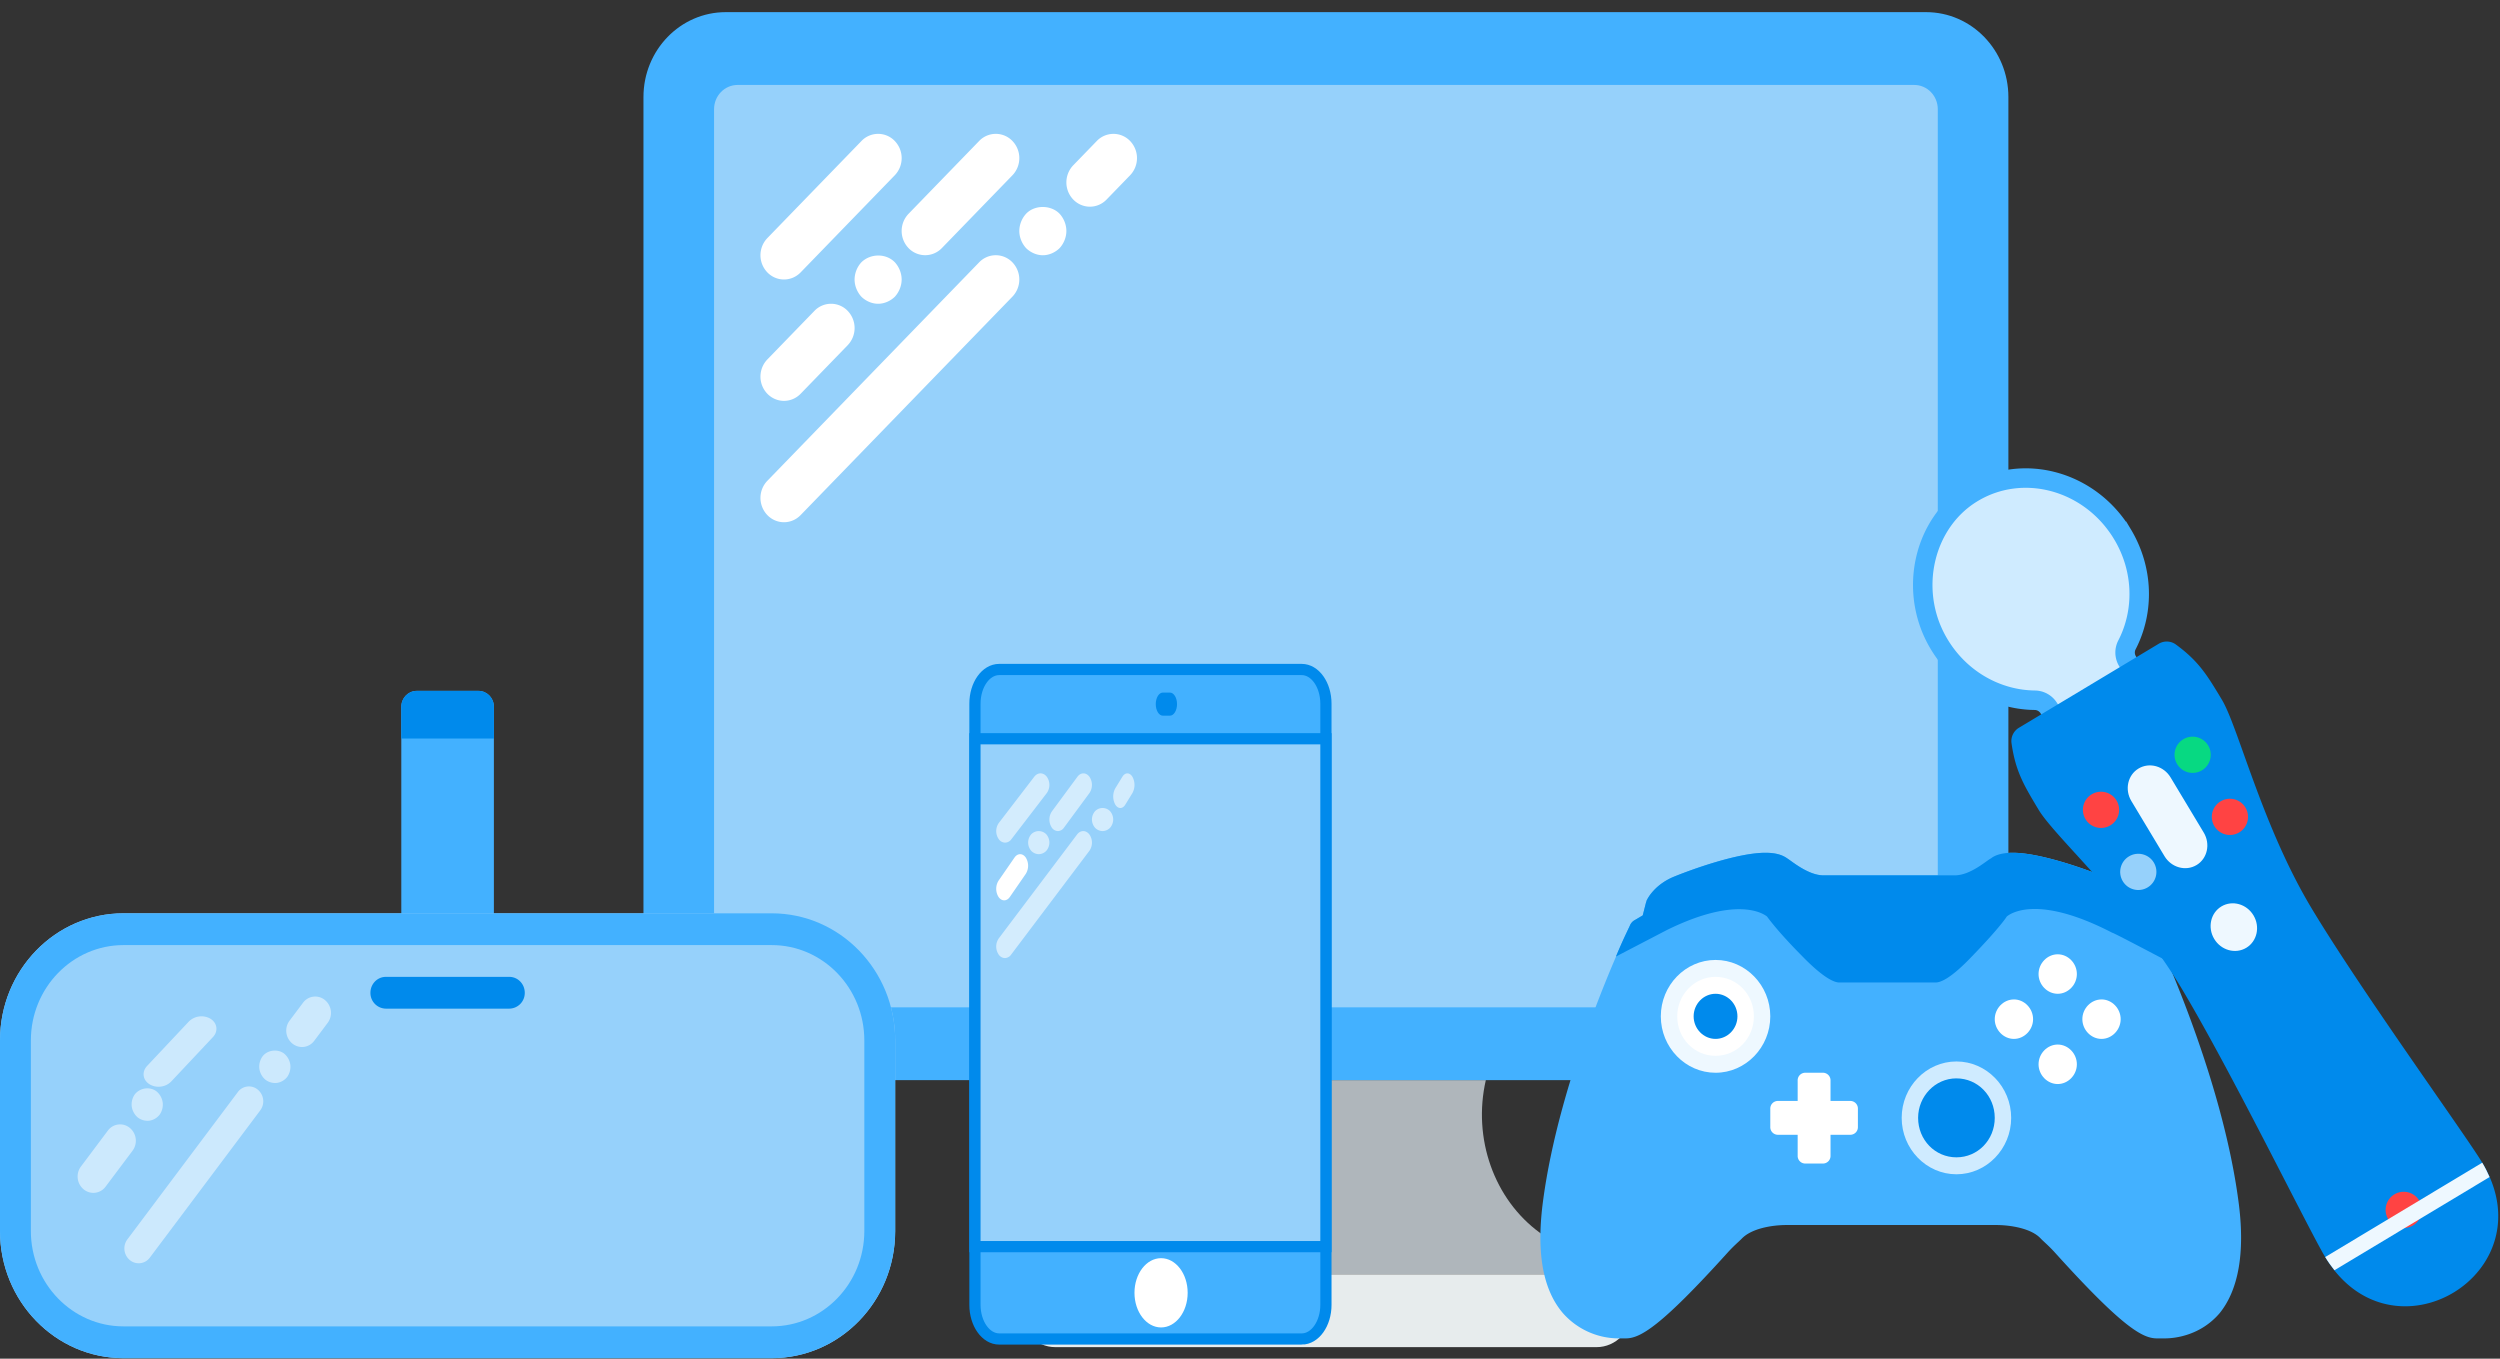
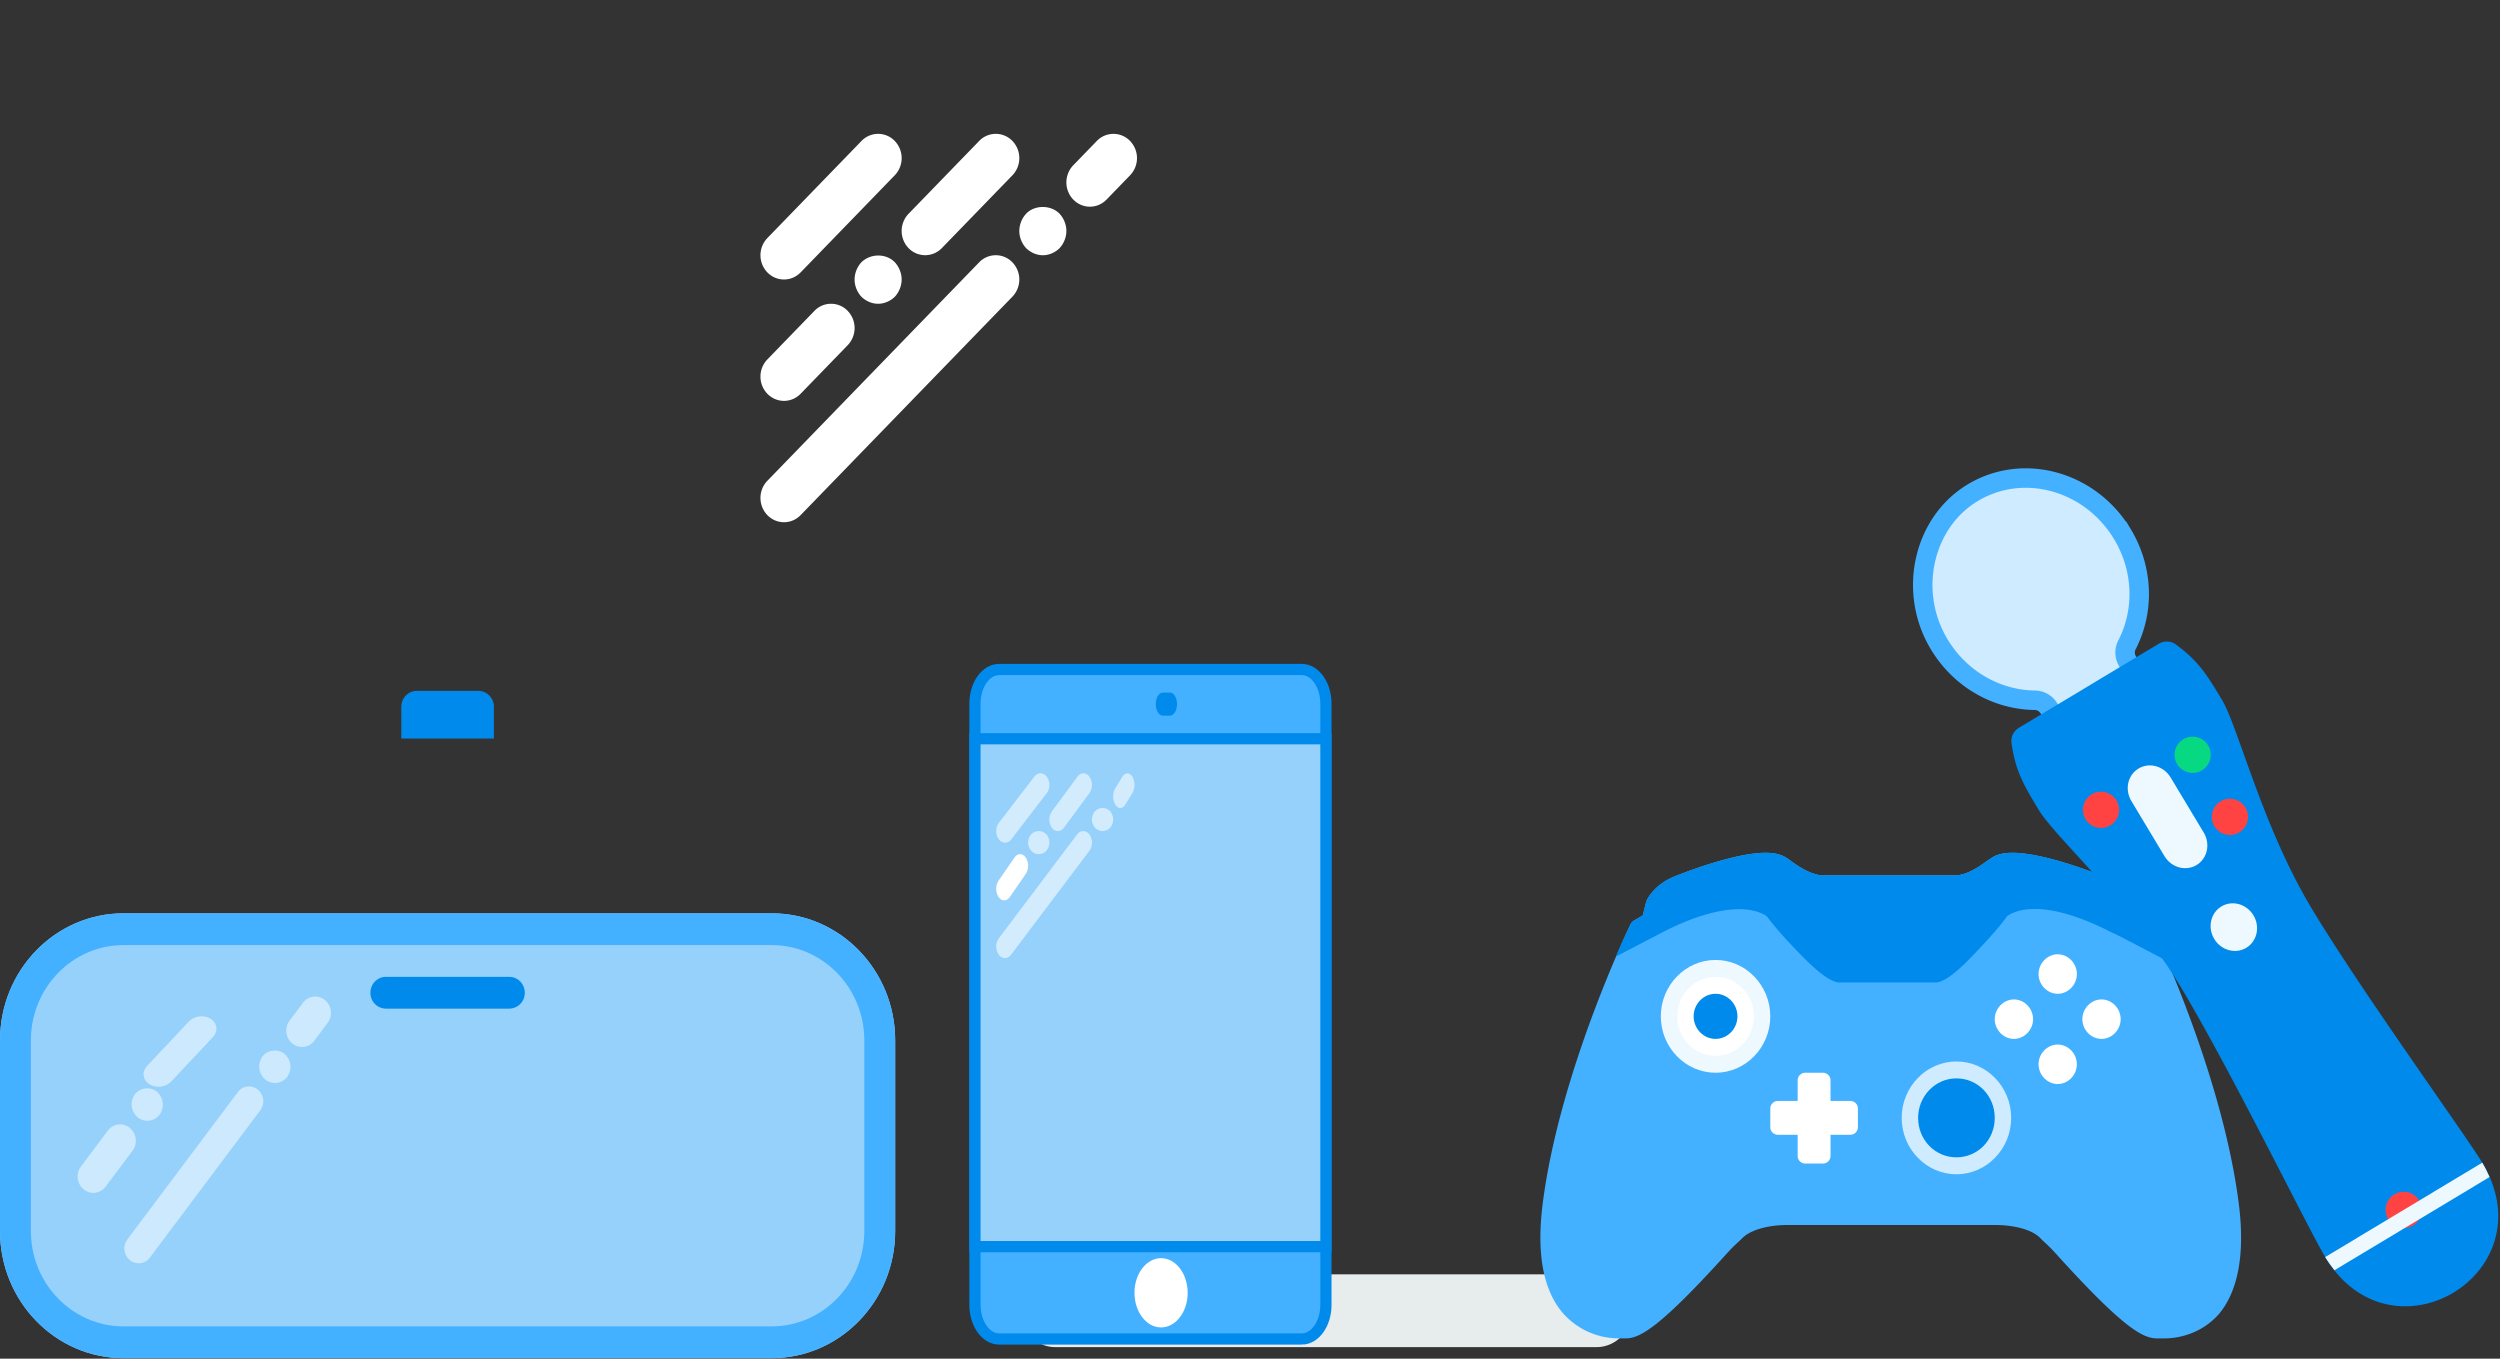
<svg xmlns="http://www.w3.org/2000/svg" width="138" height="75">
  <rect width="100%" height="100%" fill="#333333" stroke="none" />
  <g fill="none" fill-rule="evenodd">
-     <path d="M87.187 70.342H59.195c-.29 0-.404-.411-.16-.585l2.344-1.706c2.529-1.84 3.725-5.213 2.988-8.428h17.65v.003c-.737 3.216.46 6.588 2.991 8.428l2.342 1.703c.24.175.126.585-.163.585z" fill="#AFB6BB" />
-     <path d="M106.319 59.623H40.063c-2.51 0-4.544-2.098-4.544-4.686V5.357c0-2.589 2.034-4.687 4.544-4.687h66.254c2.511 0 4.546 2.098 4.546 4.687v49.578c0 2.59-2.035 4.688-4.544 4.688z" fill="#43B1FF" />
    <path d="M88.13 74.362H58.252c-1.072 0-1.948-.905-1.948-2.01 0-1.105.876-2.01 1.948-2.01H88.13c1.071 0 1.948.905 1.948 2.01 0 1.105-.877 2.01-1.948 2.01z" fill="#E7ECED" />
-     <path d="M105.666 55.604h-64.95c-.718 0-1.3-.6-1.3-1.34V6.029c0-.74.582-1.34 1.3-1.34h64.95c.718 0 1.3.6 1.3 1.34v48.235c0 .74-.582 1.34-1.3 1.34z" fill="#96D1FB" />
    <path d="M43.276 15.428c.333 0 .665-.131.919-.392l5.196-5.36a1.368 1.368 0 0 0 0-1.894 1.27 1.27 0 0 0-1.837 0l-5.196 5.36a1.368 1.368 0 0 0 0 1.894c.253.261.586.392.918.392zm0 6.7c.333 0 .665-.132.919-.393l2.598-2.68a1.368 1.368 0 0 0 0-1.894 1.27 1.27 0 0 0-1.837 0l-2.598 2.68a1.368 1.368 0 0 0 0 1.894c.253.261.586.393.918.393zm4.274-7.651a1.426 1.426 0 0 0-.377.951c0 .349.142.697.377.952.245.24.584.388.922.388.338 0 .676-.147.923-.388.233-.255.376-.603.376-.952 0-.348-.143-.696-.376-.951-.481-.496-1.338-.496-1.845 0zm2.602-.781a1.276 1.276 0 0 0 1.837 0l3.897-4.02a1.368 1.368 0 0 0 0-1.894 1.27 1.27 0 0 0-1.837 0l-3.897 4.02a1.368 1.368 0 0 0 0 1.894zm3.897.785L42.358 26.54a1.368 1.368 0 0 0 0 1.894c.253.261.586.393.918.393.333 0 .665-.132.919-.393l11.69-12.058a1.368 1.368 0 0 0 0-1.895 1.27 1.27 0 0 0-1.836 0zm2.594-2.684a1.426 1.426 0 0 0-.377.952c0 .348.142.696.377.95.246.242.585.39.922.39.338 0 .676-.148.923-.39.234-.254.376-.602.376-.95 0-.349-.142-.697-.376-.952-.48-.495-1.379-.495-1.845 0zm5.737-4.015a1.27 1.27 0 0 0-1.836 0l-1.299 1.34a1.368 1.368 0 0 0 0 1.894c.253.261.586.393.918.393.333 0 .666-.132.919-.393l1.299-1.34a1.368 1.368 0 0 0 0-1.894z" fill="#FFF" />
    <path d="M123.588 66.5c-.906-7.222-4.684-15.099-4.835-15.442a.74.74 0 0 0-.302-.31l-.574-.25-.181-.685c0-.062-.03-.093-.06-.156-.031-.062-.424-.84-1.512-1.276-.997-.405-3.505-1.308-5.016-1.308-.514 0-.937.094-1.209.312-.212.093-1.118.934-1.995.934h-7.252c-.846 0-1.783-.81-1.995-.934-.302-.218-.695-.312-1.208-.312-1.511 0-4.02.903-5.017 1.308-1.088.436-1.48 1.214-1.51 1.276-.031.032-.031.094-.061.156l-.182.716-.423.25a.603.603 0 0 0-.272.28c-.15.342-3.928 8.219-4.835 15.442-.332 2.708.03 4.7 1.118 5.977a4.113 4.113 0 0 0 3.022 1.401h.454c.785 0 1.903-.622 5.59-4.7.363-.406.635-.624.816-.81.544-.56 1.662-.748 2.478-.748h11.544c.816 0 1.964.187 2.478.748.181.186.453.404.816.81 3.687 4.078 4.805 4.7 5.59 4.7h.454c.544 0 1.964-.155 3.022-1.4 1.027-1.277 1.39-3.3 1.057-5.978z" fill="#43B1FF" />
    <path d="M118.753 51.059a.74.74 0 0 0-.302-.312l-.574-.249-.181-.685c0-.062-.03-.093-.06-.155-.031-.063-.424-.841-1.512-1.277-.997-.405-3.505-1.308-5.016-1.308-.514 0-.937.094-1.209.312-.212.093-1.118.934-1.995.934h-7.252c-.846 0-1.783-.81-1.995-.934-.302-.218-.695-.312-1.208-.312-1.511 0-4.02.903-5.017 1.308-1.088.436-1.48 1.214-1.51 1.277-.031.03-.031.093-.061.155l-.182.716-.423.25a.603.603 0 0 0-.272.28c-.03.093-.362.716-.785 1.743l2.81-1.463c3.99-1.962 5.41-.84 5.53-.748.091.125.635.872 1.934 2.18 1.24 1.276 1.813 1.463 2.055 1.463h5.319c.272 0 .846-.218 2.025-1.463 1.269-1.308 1.813-2.024 1.903-2.18.151-.124 1.632-1.276 5.833.903-.06-.062 1.783.903 3.022 1.557-.484-1.152-.816-1.9-.877-1.992z" fill="#008AEC" />
    <path d="M113.586 57.659c-.575 0-1.058.498-1.058 1.09 0 .591.483 1.09 1.058 1.09.574 0 1.057-.499 1.057-1.09 0-.592-.483-1.09-1.057-1.09zm2.417-2.49c-.574 0-1.057.497-1.057 1.089 0 .591.483 1.09 1.057 1.09s1.058-.499 1.058-1.09c0-.592-.484-1.09-1.058-1.09zm-4.835 0c-.574 0-1.058.497-1.058 1.089 0 .591.484 1.09 1.058 1.09.574 0 1.058-.499 1.058-1.09 0-.592-.484-1.09-1.058-1.09zm2.418-2.492c-.575 0-1.058.499-1.058 1.09 0 .592.483 1.09 1.058 1.09.574 0 1.057-.498 1.057-1.09 0-.591-.483-1.09-1.057-1.09z" fill="#FFF" fill-rule="nonzero" />
    <path d="M104.369 50.187c.665 0 1.209.56 1.209 1.245s-.544 1.245-1.21 1.245c-.664 0-1.208-.56-1.208-1.245s.544-1.245 1.209-1.245z" fill="#008AEC" />
    <path d="M102.132 62.64h-1.087v1.152a.42.42 0 0 1-.423.436h-.967a.42.42 0 0 1-.424-.436V62.64h-1.087a.42.42 0 0 1-.424-.436v-.996a.42.42 0 0 1 .424-.436h1.087v-1.12a.42.42 0 0 1 .424-.437h.967a.42.42 0 0 1 .423.436v1.121h1.087a.42.42 0 0 1 .424.436v.996a.42.42 0 0 1-.424.436z" fill="#FFF" />
    <path d="M107.995 58.593c1.662 0 3.022 1.4 3.022 3.113s-1.36 3.114-3.022 3.114c-1.662 0-3.022-1.401-3.022-3.114 0-1.712 1.36-3.113 3.022-3.113z" fill="#CFEBFF" />
    <path d="M107.995 59.527c1.179 0 2.115.965 2.115 2.18 0 1.213-.936 2.178-2.115 2.178-1.179 0-2.115-.965-2.115-2.179 0-1.183.936-2.18 2.115-2.18z" fill="#008AEC" />
    <path d="M94.699 52.989c1.662 0 3.021 1.4 3.021 3.113s-1.36 3.114-3.021 3.114c-1.663 0-3.022-1.401-3.022-3.114 0-1.712 1.36-3.113 3.022-3.113z" fill="#EEF8FF" />
    <path d="M94.699 53.923c1.178 0 2.115.965 2.115 2.18 0 1.213-.937 2.178-2.115 2.178-1.179 0-2.116-.965-2.116-2.179 0-1.183.937-2.18 2.116-2.18z" fill="#FFF" />
    <path d="M107.995 60.46c.665 0 1.209.561 1.209 1.246 0 .685-.544 1.246-1.209 1.246s-1.209-.56-1.209-1.246c0-.685.544-1.245 1.209-1.245zm-13.296-5.603c.664 0 1.208.56 1.208 1.245s-.544 1.245-1.208 1.245c-.665 0-1.21-.56-1.21-1.245s.545-1.245 1.21-1.245z" fill="#008AEC" fill-rule="nonzero" />
-     <path d="M27.263 51.292h-5.111V39.014c0-.484.381-.877.852-.877h3.407c.47 0 .852.393.852.877v12.278z" fill="#43B1FF" />
    <path d="M42.6 74.97H6.815C3.052 74.97 0 71.829 0 67.954V57.431c0-3.875 3.052-7.016 6.816-7.016h35.783c3.764 0 6.816 3.141 6.816 7.016v10.523c0 3.875-3.052 7.016-6.816 7.016z" fill="#96D1FB" />
    <path d="M42.6 52.169c2.818 0 5.111 2.36 5.111 5.262v10.523c0 2.902-2.293 5.262-5.112 5.262H6.816c-2.819 0-5.112-2.36-5.112-5.262V57.431c0-2.902 2.293-5.262 5.112-5.262h35.783zm0-1.754H6.815C3.05 50.415 0 53.556 0 57.43v10.523c0 3.875 3.051 7.016 6.816 7.016h35.783c3.765 0 6.816-3.141 6.816-7.016V57.431c0-3.875-3.052-7.016-6.816-7.016z" fill="#43B1FF" fill-rule="nonzero" />
    <path d="M28.115 55.677H21.3a.865.865 0 0 1-.852-.877c0-.485.381-.877.852-.877h6.815c.471 0 .852.392.852.877a.865.865 0 0 1-.852.877zm-.852-14.909h-5.111v-1.754c0-.484.381-.877.852-.877h3.407c.47 0 .852.393.852.877v1.754z" fill="#008AEC" />
    <path d="M5.255 65.84a.842.842 0 0 0 .572-.335l1.491-1.988a.92.92 0 0 0-.154-1.258.837.837 0 0 0-1.209.149l-1.49 1.988a.92.92 0 0 0 .154 1.257.842.842 0 0 0 .636.187zm2.187-5.433a.967.967 0 0 0-.17.666c.029.233.15.454.326.605a.883.883 0 0 0 .639.185.885.885 0 0 0 .575-.334.972.972 0 0 0 .17-.666.972.972 0 0 0-.326-.605c-.357-.292-.921-.223-1.214.15zm.802-.562a.954.954 0 0 0 .63.135.954.954 0 0 0 .578-.283l2.302-2.449c.3-.319.244-.769-.124-1.006a.987.987 0 0 0-1.208.149L8.12 58.839c-.3.32-.245.77.124 1.006zm4.885.437l-6.1 8.134a.837.837 0 0 0 .141 1.143.765.765 0 0 0 1.099-.135l6.099-8.134a.837.837 0 0 0-.14-1.143.76.76 0 0 0-1.1.135zm1.357-1.961a.967.967 0 0 0-.17.666c.029.233.15.454.326.605a.883.883 0 0 0 .639.185.885.885 0 0 0 .575-.334.972.972 0 0 0 .17-.666.972.972 0 0 0-.326-.605c-.357-.292-.948-.22-1.214.15zm3.449-3.119a.836.836 0 0 0-1.208.149l-.746.994a.92.92 0 0 0 .155 1.257.842.842 0 0 0 .636.187.842.842 0 0 0 .572-.335l.745-.994a.92.92 0 0 0-.154-1.258z" opacity=".517" fill="#FFF" />
    <g transform="rotate(-31 106.442 -172.066)">
      <path d="M11.82 6.217c0-3.469-2.696-6.274-6-6.216C2.74.055.135 2.744.024 5.988c-.082 2.384 1.114 4.476 2.92 5.59a.923.923 0 0 1 .447.784v.96H8.45v-.961a.92.92 0 0 1 .446-.782c1.748-1.079 2.925-3.073 2.925-5.362z" stroke="#43B1FF" stroke-width="1.075" fill="#CFEBFF" />
      <path d="M11.82 16.875c0-1.587 0-2.465-.6-3.9a.855.855 0 0 0-.778-.54H1.398a.855.855 0 0 0-.777.54C.02 14.41.02 15.288.02 16.875c0 1.777 1.686 7.106 1.686 12.435 0 5.329-.843 15.099-.843 16.875 0 3.553 2.528 5.33 5.057 5.33 2.529 0 5.057-1.777 5.057-5.33 0-1.776-.843-11.546-.843-16.875 0-5.33 1.686-10.658 1.686-12.435z" fill="#008AEC" />
      <path d="M5.92 23.98c-.698 0-1.264-.596-1.264-1.331v-3.553c0-.736.566-1.332 1.264-1.332.698 0 1.264.596 1.264 1.332v3.553c0 .735-.566 1.332-1.264 1.332zm0 5.33c-.698 0-1.264-.597-1.264-1.332 0-.736.566-1.333 1.264-1.333.698 0 1.264.597 1.264 1.333 0 .735-.566 1.332-1.264 1.332z" fill="#EEF8FF" />
      <ellipse fill="#FF4343" cx="2.97" cy="18.652" rx="1" ry="1" />
      <ellipse fill="#07D982" cx="8.87" cy="18.652" rx="1" ry="1" />
-       <ellipse fill="#96D1FB" cx="2.97" cy="22.648" rx="1" ry="1" />
      <g transform="translate(5.06 21.733)" fill="#FF4343">
        <ellipse cx="3.809" cy=".916" rx="1" ry="1" />
        <ellipse cx=".859" cy="24.453" rx="1" ry="1" />
      </g>
      <path d="M.926 47.073h9.988c.037-.284.063-.576.063-.888H.863c0 .312.026.604.063.888z" fill="#EEF8FF" />
    </g>
    <g transform="translate(53.817 36.956)">
      <path d="M18.037 36.956h-16.7C.599 36.956 0 36.11 0 35.069V1.887C0 .845.599 0 1.337 0h16.7c.738 0 1.337.845 1.337 1.887V35.07c0 1.042-.599 1.887-1.337 1.887z" stroke="#008AEC" stroke-width=".619" fill="#43B1FF" />
      <path stroke="#008AEC" stroke-width=".619" fill="#96D1FB" d="M0 3.823h19.374v28.035H0z" />
      <path d="M1.664 9.558a.439.439 0 0 1-.346-.187.779.779 0 0 1 0-.901l1.956-2.55c.192-.249.5-.249.692 0a.779.779 0 0 1 0 .901L2.01 9.371a.439.439 0 0 1-.345.187z" fill="#FFF" opacity=".582" />
      <path d="M1.615 12.743c-.113 0-.226-.062-.312-.186a.85.85 0 0 1 0-.901l.88-1.274c.173-.25.451-.25.623 0a.85.85 0 0 1 0 .9l-.88 1.275c-.086.124-.199.186-.311.186z" fill="#FFF" />
      <path d="M3.523 10.195a.591.591 0 0 1-.417-.186.708.708 0 0 1-.17-.455c0-.167.064-.334.17-.456a.577.577 0 0 1 .833 0c.106.122.17.289.17.456a.708.708 0 0 1-.17.455.591.591 0 0 1-.416.186zM4.58 8.92a.417.417 0 0 1-.333-.186.806.806 0 0 1 0-.901l1.41-1.912c.183-.249.48-.249.663 0a.806.806 0 0 1 0 .901L4.911 8.734a.417.417 0 0 1-.332.186zm-2.925 7.01a.428.428 0 0 1-.34-.187.79.79 0 0 1 0-.901l4.323-5.735c.188-.249.491-.249.68 0a.79.79 0 0 1 0 .901l-4.324 5.735a.428.428 0 0 1-.34.186zm5.39-7.01a.591.591 0 0 1-.417-.186.708.708 0 0 1-.17-.455.71.71 0 0 1 .17-.455.577.577 0 0 1 .834 0c.106.122.17.288.17.455a.708.708 0 0 1-.17.455.591.591 0 0 1-.417.186zm.979-1.274c-.1 0-.2-.062-.277-.187a.941.941 0 0 1 0-.9l.391-.638c.153-.249.4-.249.554 0a.941.941 0 0 1 0 .901L8.3 7.46c-.076.125-.176.187-.276.187z" fill="#FFF" opacity=".582" />
      <path d="M10.763 2.549h-.391c-.216 0-.391-.286-.391-.637 0-.352.175-.638.391-.638h.391c.216 0 .392.286.392.638 0 .351-.176.637-.392.637z" fill="#008AEC" />
      <ellipse fill="#FFF" cx="10.274" cy="34.407" rx="1.468" ry="1.912" />
    </g>
  </g>
</svg>